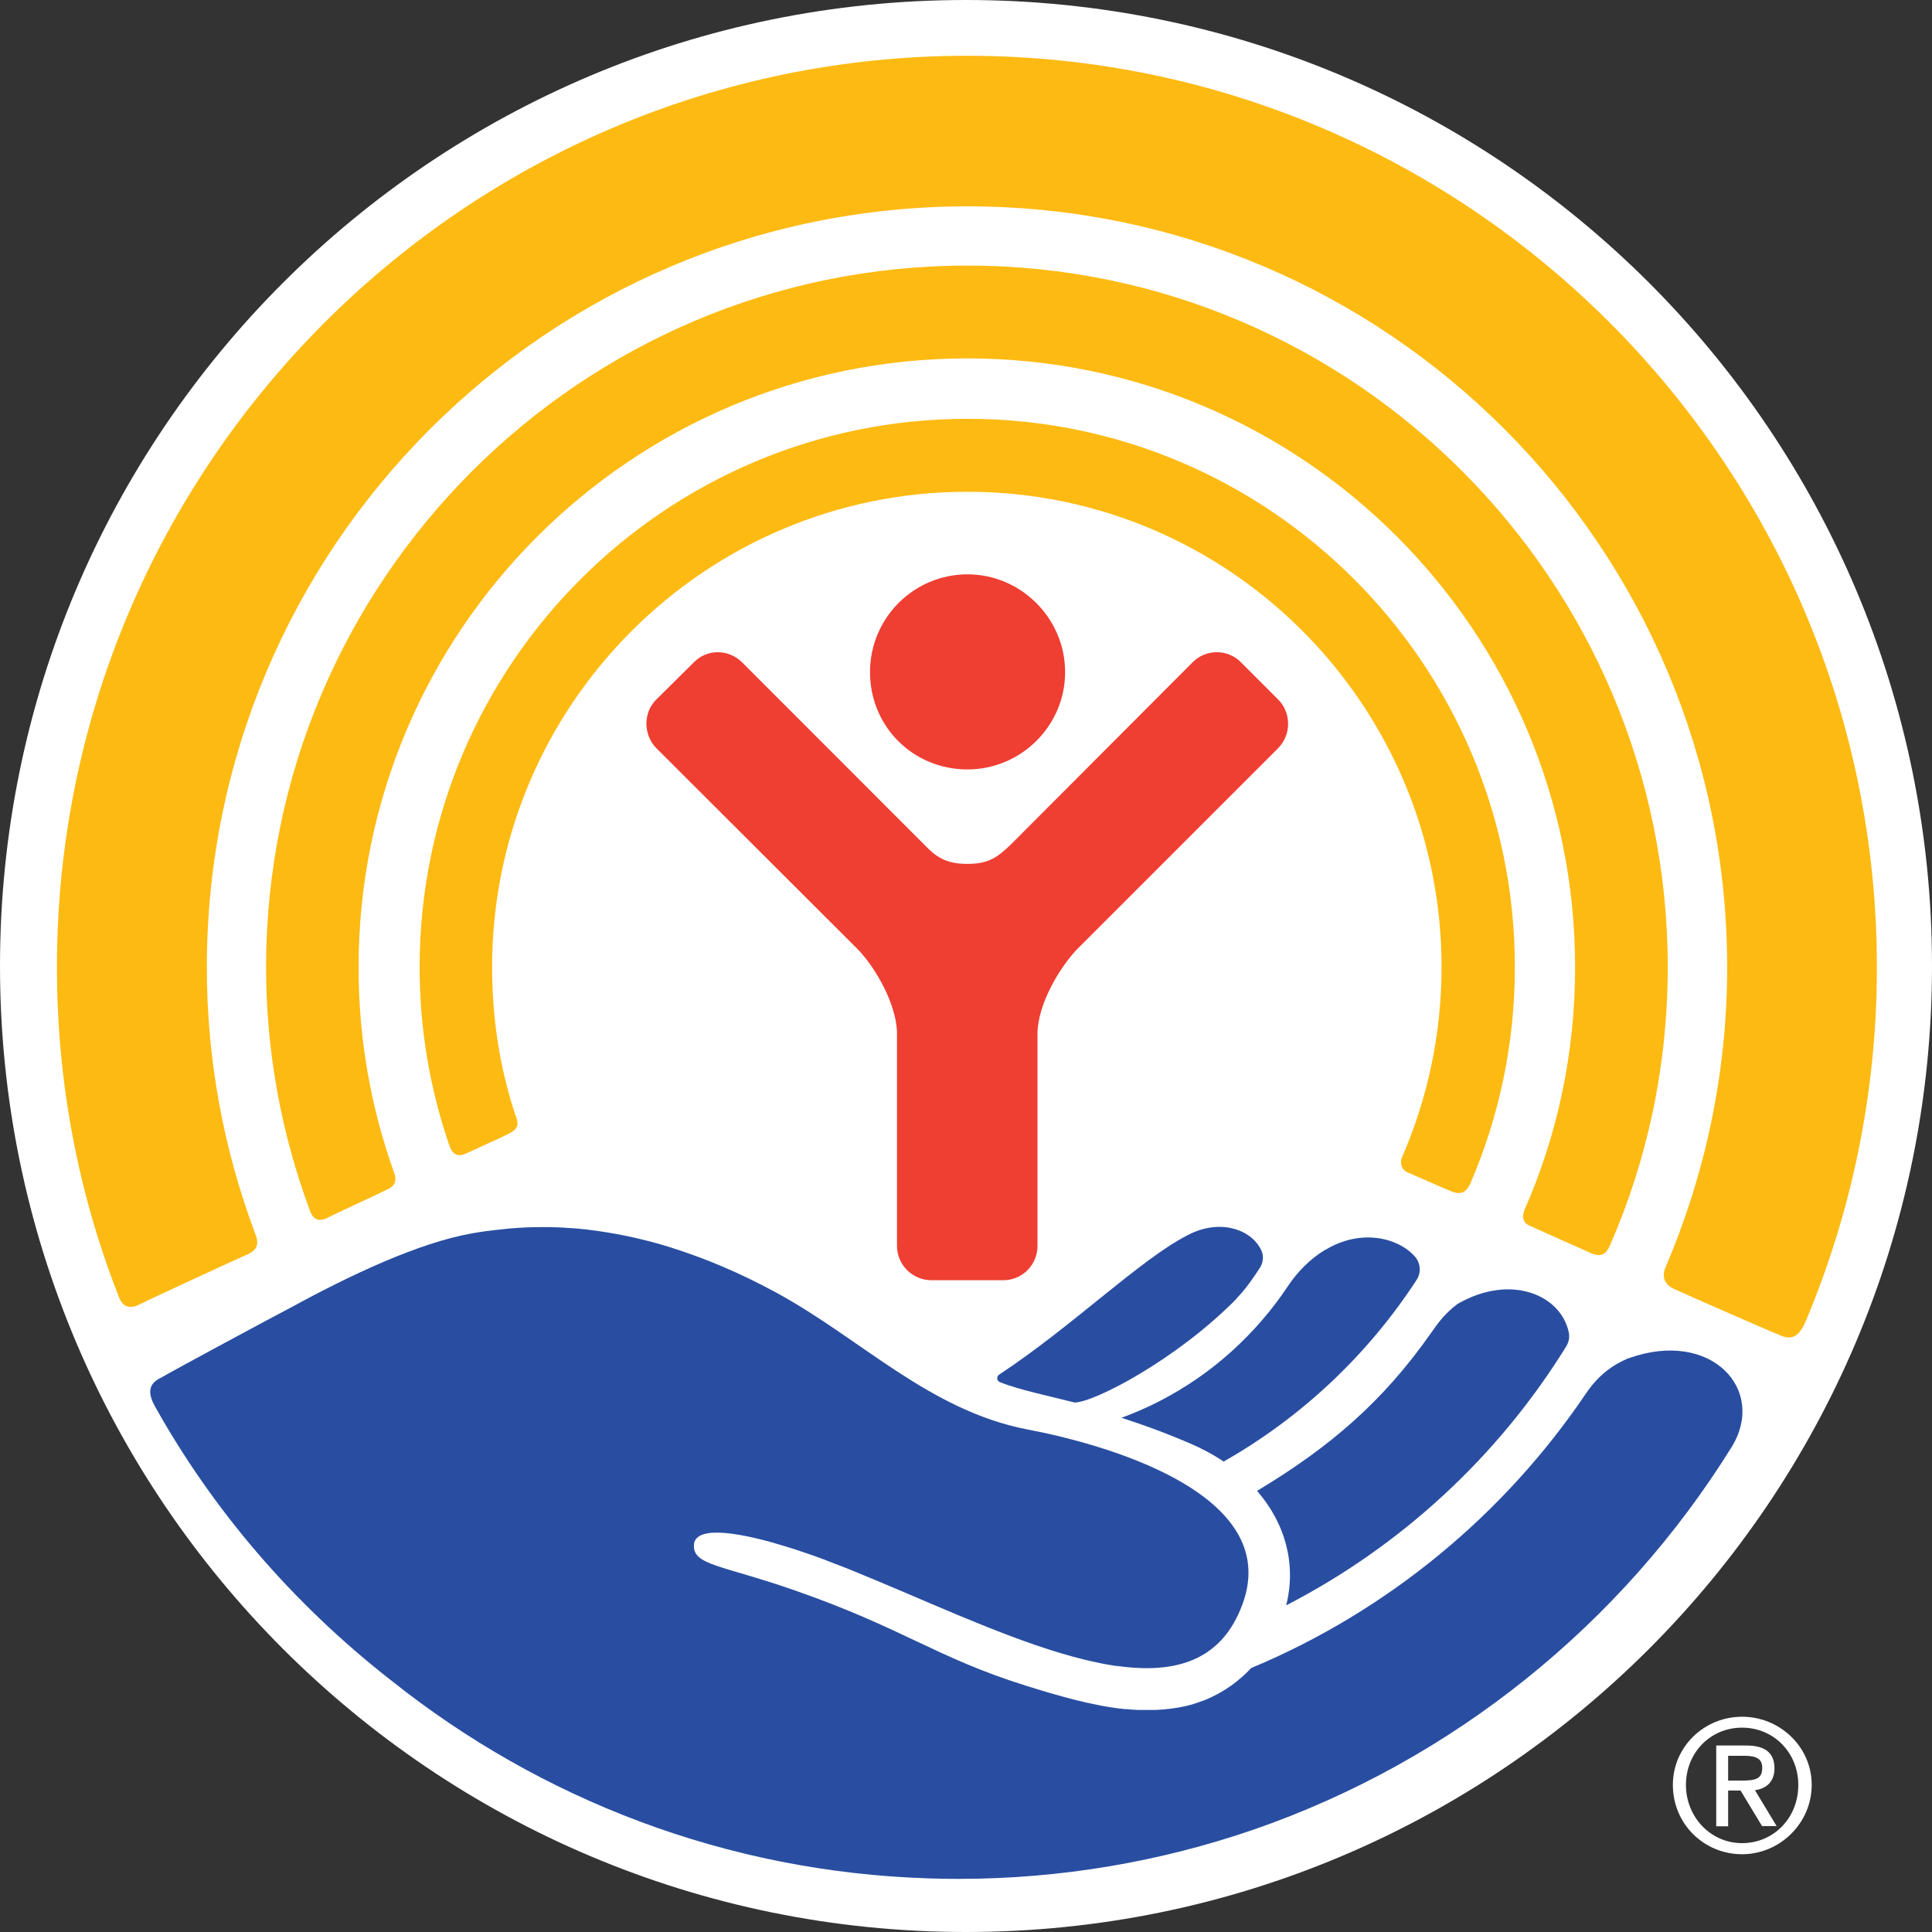
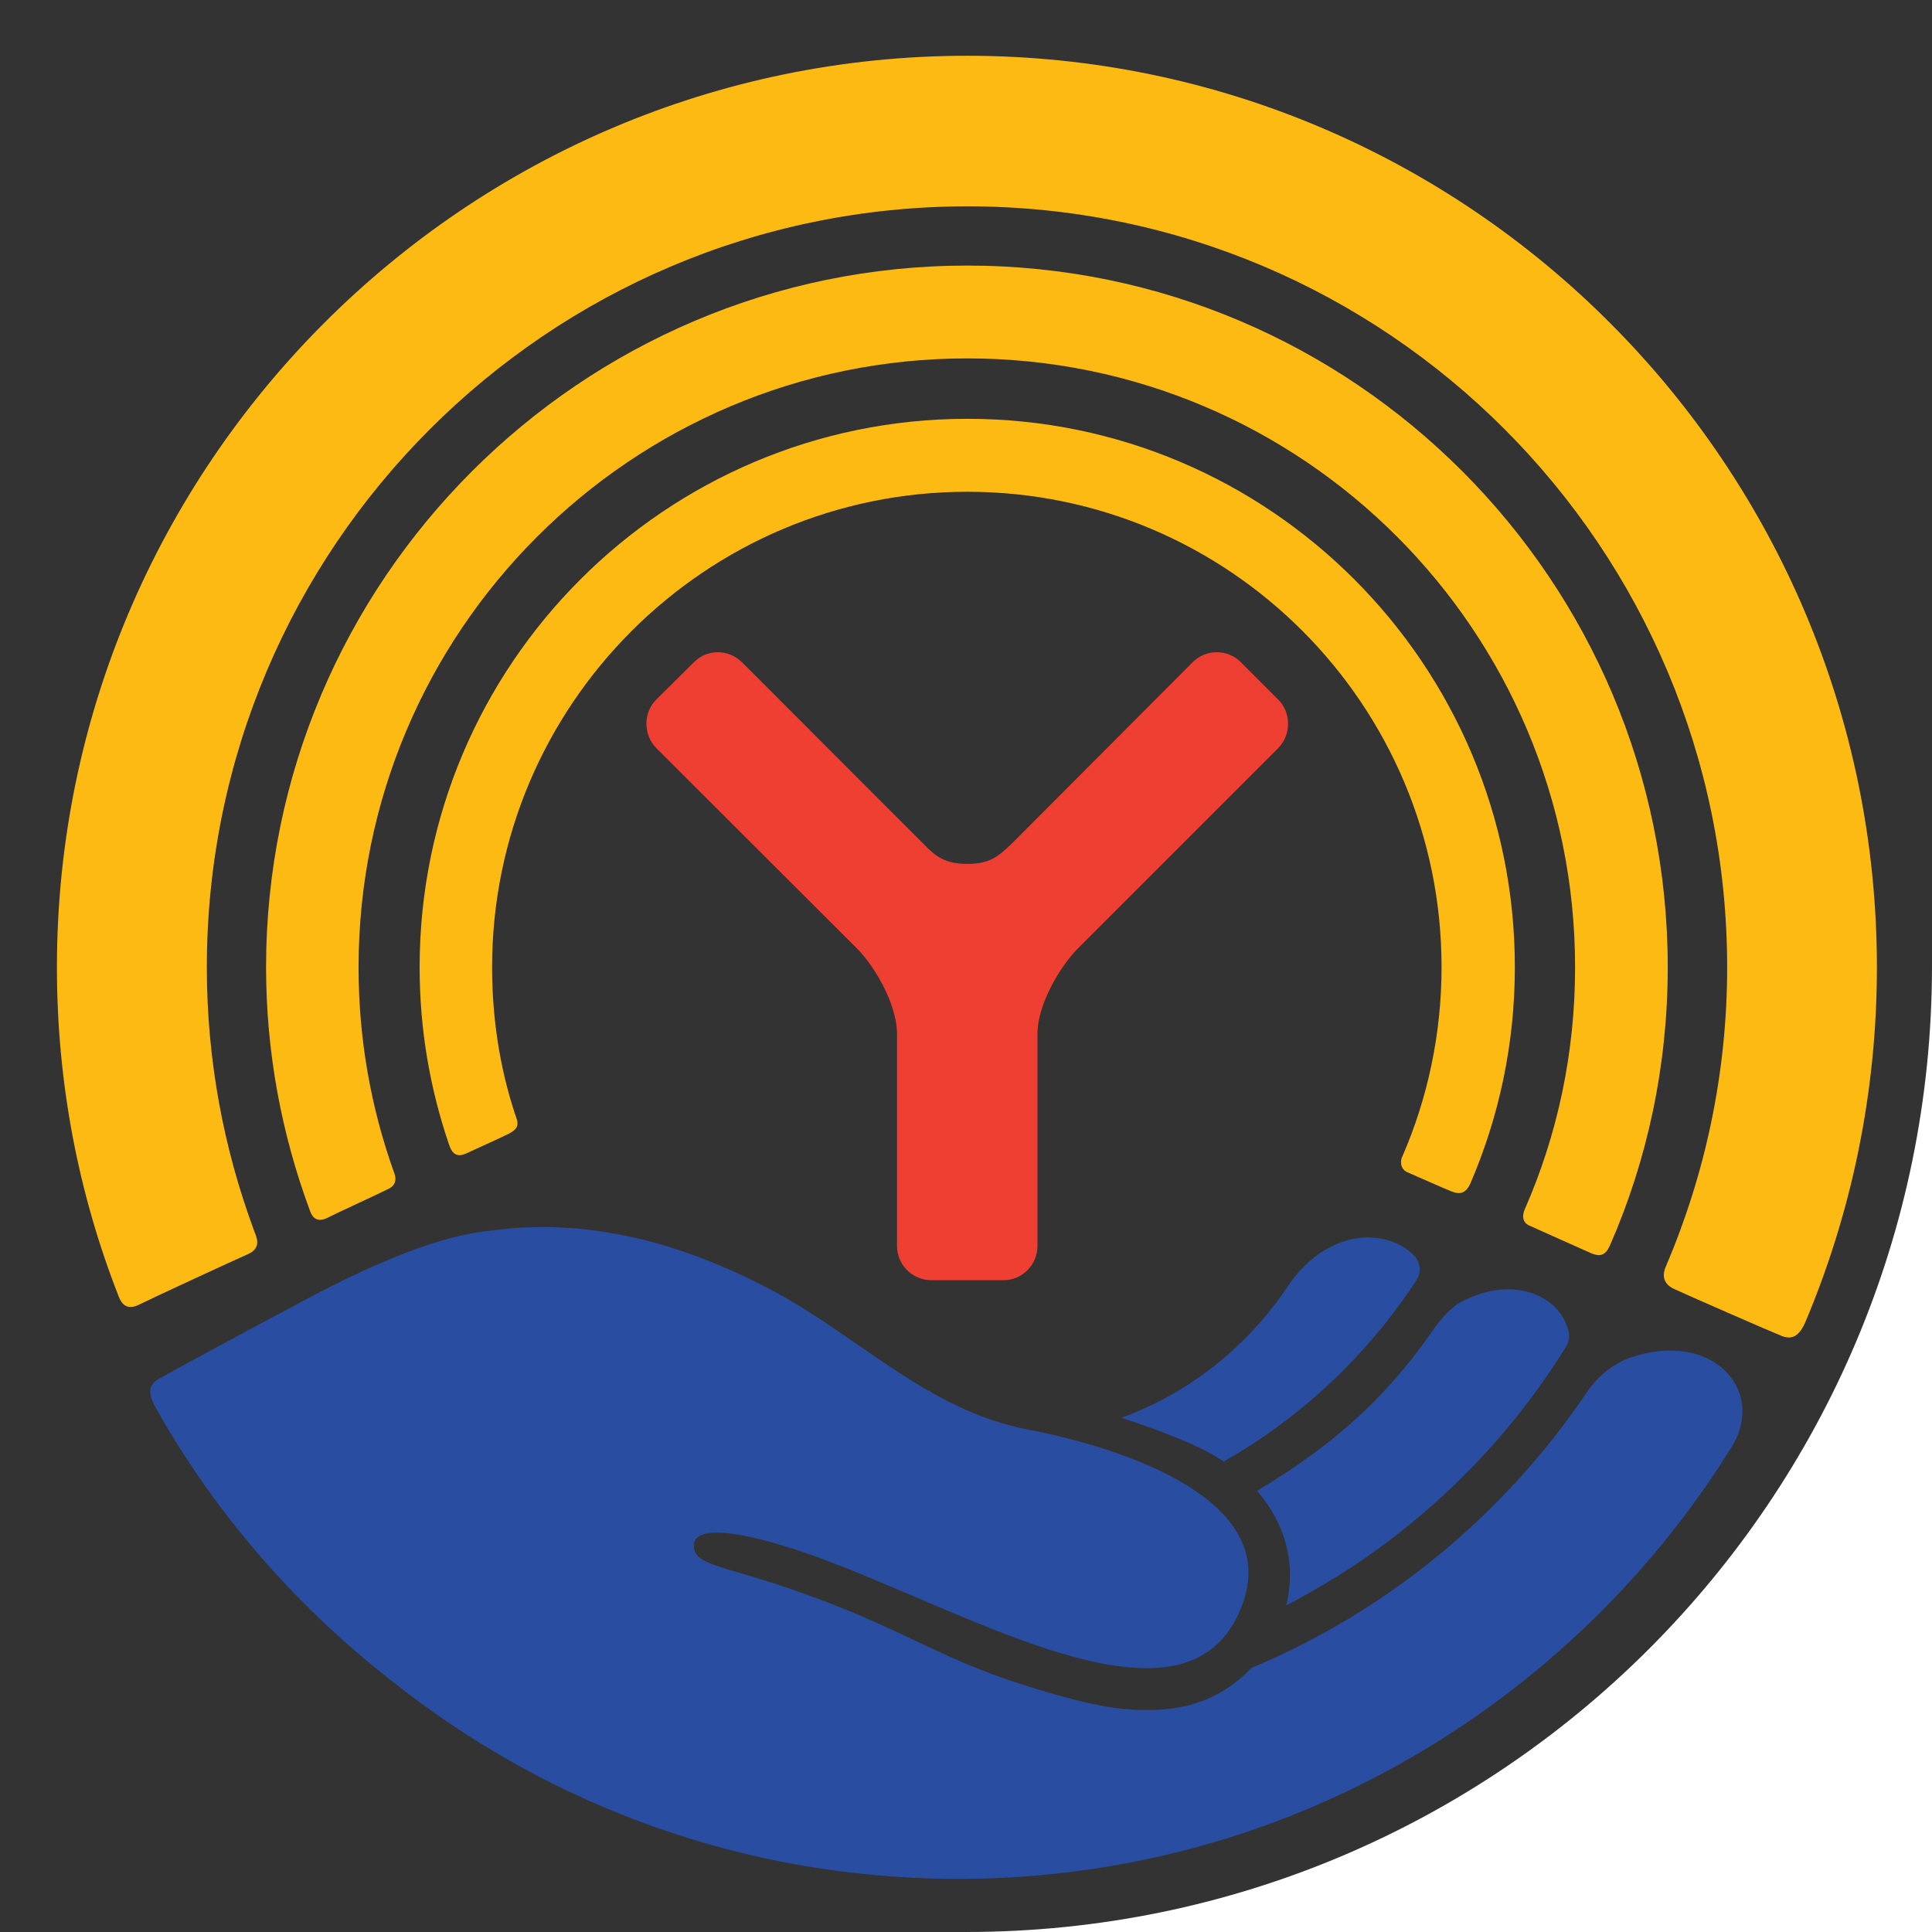
<svg xmlns="http://www.w3.org/2000/svg" id="Layer_2" width="116.76" height="116.76" viewBox="0 0 116.76 116.76">
  <rect x="0" y="0" width="116.76" height="116.76" fill="#333333" stroke="none" />
  <defs>
    <style>
      .cls-1 {
        fill: #fff;
      }

      .cls-2 {
        fill: #fdba12;
      }

      .cls-3 {
        fill: #294ea1;
      }

      .cls-4 {
        fill: #ef3e32;
      }
    </style>
  </defs>
  <g id="Layer_2-2" data-name="Layer_2">
    <g id="Layer_1-2">
      <g>
-         <path class="cls-1" d="M116.76,58.38c0,32.23-26.16,58.38-58.38,58.38S0,90.61,0,58.38,26.11,0,58.38,0s58.38,26.14,58.38,58.38" />
+         <path class="cls-1" d="M116.76,58.38c0,32.23-26.16,58.38-58.38,58.38s58.38,26.14,58.38,58.38" />
        <path class="cls-2" d="M28.15,69.72c.59-.28,1.97-.89,2.57-1.19.71-.36.61-.65.4-1.22-.92-2.8-1.38-5.78-1.38-8.86,0-15.84,12.88-28.73,28.72-28.73s28.66,12.89,28.66,28.73c0,4.05-.85,7.94-2.36,11.42-.14.25-.16.74.26.96.47.2,2.21.98,2.72,1.18.52.2.84.09,1.11-.46,1.74-4.04,2.7-8.45,2.7-13.1,0-18.29-14.83-33.14-33.08-33.14s-33.11,14.85-33.11,33.14c0,3.75.62,7.33,1.77,10.7.16.51.44.84,1.03.56" />
        <path class="cls-2" d="M19.75,73.62c.67-.35,3.04-1.42,3.66-1.74.65-.27.5-.81.39-1.06-1.38-3.87-2.13-8.01-2.13-12.36,0-20.31,16.49-36.8,36.79-36.8s36.73,16.48,36.73,36.8c0,5.2-1.07,10.13-3.04,14.62-.1.23-.27.79.35,1.02.56.26,3.2,1.43,3.69,1.65.52.21.84.12,1.11-.49,2.25-5.14,3.49-10.84,3.49-16.81,0-23.37-18.98-42.4-42.33-42.4S16.08,35.09,16.08,58.46c0,5.14.94,10.08,2.63,14.65.1.28.31.84,1.04.51" />
        <path class="cls-2" d="M8.31,78.89c.82-.41,5.8-2.71,6.66-3.09.9-.39.51-1.07.38-1.44-1.84-4.97-2.85-10.32-2.85-15.9,0-25.38,20.6-45.99,45.97-45.99s45.91,20.61,45.91,45.99c0,6.41-1.33,12.51-3.7,18.07-.16.34-.32,1.01.52,1.38.78.36,5.63,2.49,6.3,2.75.65.32,1.15.25,1.59-.72,2.8-6.63,4.34-13.9,4.34-21.48,0-30.37-24.66-55.09-54.97-55.09S3.44,28.09,3.44,58.46c0,6.99,1.3,13.65,3.69,19.78.13.35.37.99,1.18.65" />
-         <path class="cls-4" d="M58.47,46.5c3.23,0,5.9-2.63,5.9-5.88s-2.67-5.91-5.9-5.91-5.89,2.62-5.89,5.91,2.6,5.88,5.89,5.88" />
        <path class="cls-4" d="M60.64,77.37c1.14,0,2.06-.93,2.06-2.08v-12.93c.06-1.64,1.22-3.74,2.36-4.96l12.17-12.17c.82-.82.82-2.17,0-2.97l-2.22-2.22c-.8-.83-2.15-.83-2.95,0l-10.98,11.01c-.76.71-1.27,1.16-2.61,1.16s-1.91-.44-2.61-1.16l-11-11.01c-.83-.83-2.14-.83-2.94,0l-2.24,2.22c-.82.79-.82,2.15,0,2.97l12.19,12.17c1.15,1.22,2.28,3.33,2.34,4.96v12.93c0,1.15.93,2.08,2.09,2.08h4.34Z" />
-         <path class="cls-1" d="M104.44,107.61h.8c.9,0,1.26-.12,1.26-.78,0-.5-.31-.72-1.07-.72h-.99s0,1.5,0,1.5ZM104.44,110.37h-.72v-4.88h1.83c1.13,0,1.69.45,1.69,1.38,0,.87-.56,1.24-1.18,1.32l1.31,2.17h-.88l-1.3-2.15h-.75v2.15h0ZM108.68,107.87c0-1.95-1.49-3.46-3.4-3.46s-3.39,1.51-3.39,3.46,1.5,3.52,3.39,3.52,3.4-1.5,3.4-3.52M101.1,107.87c0-2.32,1.91-4.12,4.18-4.12s4.21,1.8,4.21,4.12-1.93,4.19-4.21,4.19-4.18-1.81-4.18-4.19" />
        <path class="cls-3" d="M67.79,85.69c1.23.39,2.6.89,4.1,1.53.75.32,1.44.69,2.06,1.11,4.72-2.68,8.72-6.46,11.67-10.99.28-.44.23-1.01-.11-1.4-1.06-1.19-3.33-1.67-5.4-.41h-.02c-.91.55-1.66,1.31-2.25,2.19-.48.72-1,1.41-1.58,2.08-2.32,2.69-5.23,4.69-8.47,5.88" />
        <path class="cls-3" d="M75.97,90.1c1.73,1.99,2.38,4.47,1.76,6.92,6.96-3.59,12.83-9.02,16.93-15.66.15-.25.21-.55.15-.83-.46-2.25-3.48-3.59-6.72-1.73h0c-.87.65-1.32,1.36-1.6,1.75-2.92,4.17-6.14,6.92-10.52,9.55" />
-         <path class="cls-3" d="M74.73,78.47c.54-.55.98-1.19,1.4-1.83.21-.32.26-.73.1-1.07-.57-1.25-2.48-1.96-4.44-.93-2.86,1.45-6.93,5.48-11.4,8.43-.18.11-.16.38.04.46,1.11.45,3.01.85,4.51,1.23,1.18,0,6.17-2.59,9.8-6.28" />
        <path class="cls-3" d="M98.46,82.07c-.24.09-.5.22-.78.38-.74.43-1.35,1.05-1.83,1.76-4.95,7.33-11.98,13.15-20.24,16.6-.21.23-.43.44-.66.63-.17.15-.35.29-.53.42-.03.02-.06.04-.09.06-.2.14-.4.27-.61.38-.06.04-.12.07-.18.1-.2.11-.41.21-.62.3-.05.02-.1.04-.16.06-.18.07-.36.13-.54.19-.06.02-.12.04-.18.06-.21.06-.43.11-.65.15-.07.02-.14.03-.21.04-.19.03-.38.06-.57.08-.06,0-.12.01-.18.02-.21.02-.42.03-.64.04h-1.04c-.23-.01-.46-.03-.69-.05h-.1c-1.98-.21-4.01-.81-5.91-1.4-5.51-1.72-7.46-3.5-14.09-5.8-4.33-1.51-6.11-1.49-6.02-2.73,0-.25.15-.43.37-.55.02,0,.03-.02.05-.03.04-.02.1-.03.15-.05.06-.02.11-.04.18-.05.03,0,.07-.01.11-.02.08-.01.17-.03.26-.03h.02c.87-.05,2.15.19,3.56.58.31.09.62.18.94.28.33.1.67.21,1.01.33.22.08.44.15.67.23h0c.34.12.69.25,1.03.39.12.05.25.1.37.14.23.09.46.18.69.27.15.06.3.12.46.19.19.08.39.16.58.24.19.08.37.15.56.23.11.05.22.09.33.14,4.12,1.73,8.46,3.72,12.22,4.64.06.01.11.03.17.04.19.05.39.09.58.13.12.03.24.05.37.08.11.02.23.04.34.06.16.03.31.05.47.08h.08c3.53.5,6.32-.3,7.58-3.73,2.51-6.8-8.7-9.75-12.99-10.56-5.97-1.15-10.09-5.52-15.26-8.31-2.18-1.18-4.21-2.02-6.12-2.63-.05-.02-.1-.03-.15-.05-.29-.09-.58-.18-.87-.26,0,0-.03,0-.04-.01-1.3-.36-2.53-.6-3.7-.76-.16-.02-.31-.04-.47-.06s-.32-.03-.48-.05c-.18-.02-.35-.03-.53-.04-.13,0-.27-.02-.41-.03-.26-.01-.52-.02-.78-.03h-.16c-.37,0-.73,0-1.09.01-.15,0-.3.01-.44.02-.21.01-.42.02-.62.04-.18.01-.35.03-.52.05-.16.02-.31.03-.47.05-.2.02-.39.05-.58.07-.05,0-.1.02-.15.02-.25.04-.51.07-.75.12-3.22.57-7.35,2.52-10.97,4.5-.77.39-7.17,3.84-7.79,4.21-.65.31-.91.76-.41,1.7,3.49,6.26,8.3,11.91,14.24,16.56.03.02.06.05.09.07h0c8.98,7.15,20.22,11.56,32.48,11.94.58.02,1.16.03,1.74.03h.02c6.24,0,12.24-1.05,17.83-2.97h0c12.09-4.18,22.27-12.45,28.9-23.11,2.16-3.48-1.22-7.15-6.17-5.4" />
      </g>
    </g>
  </g>
</svg>